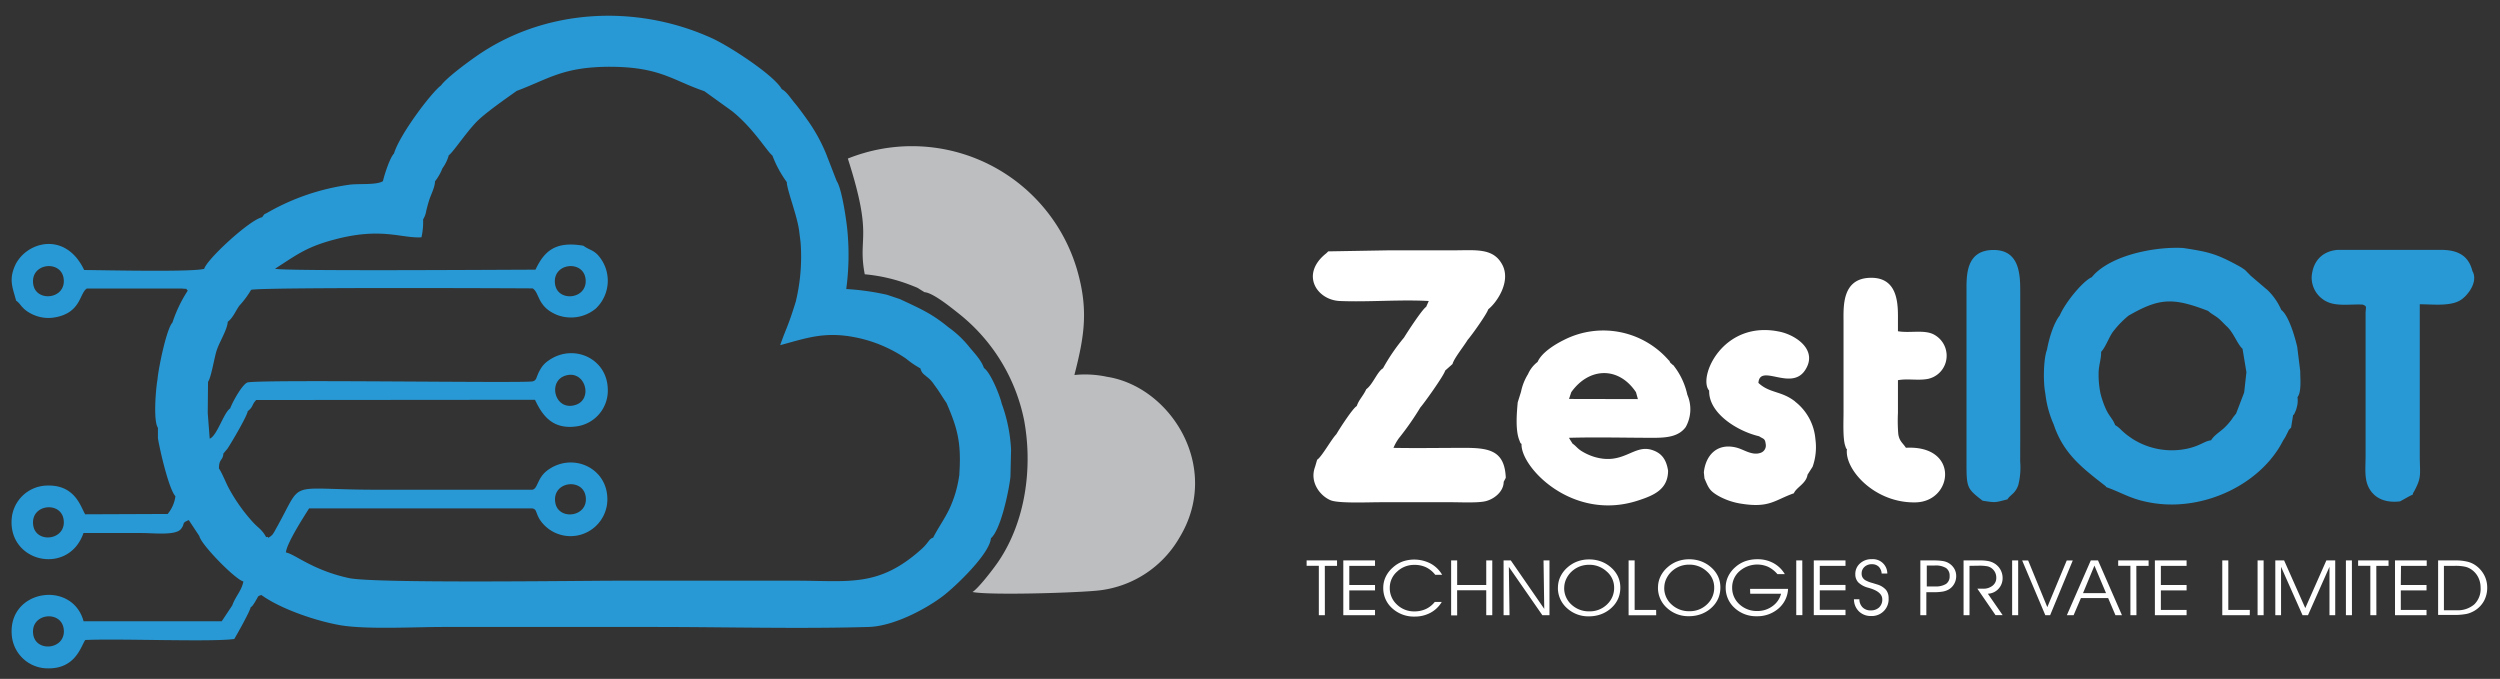
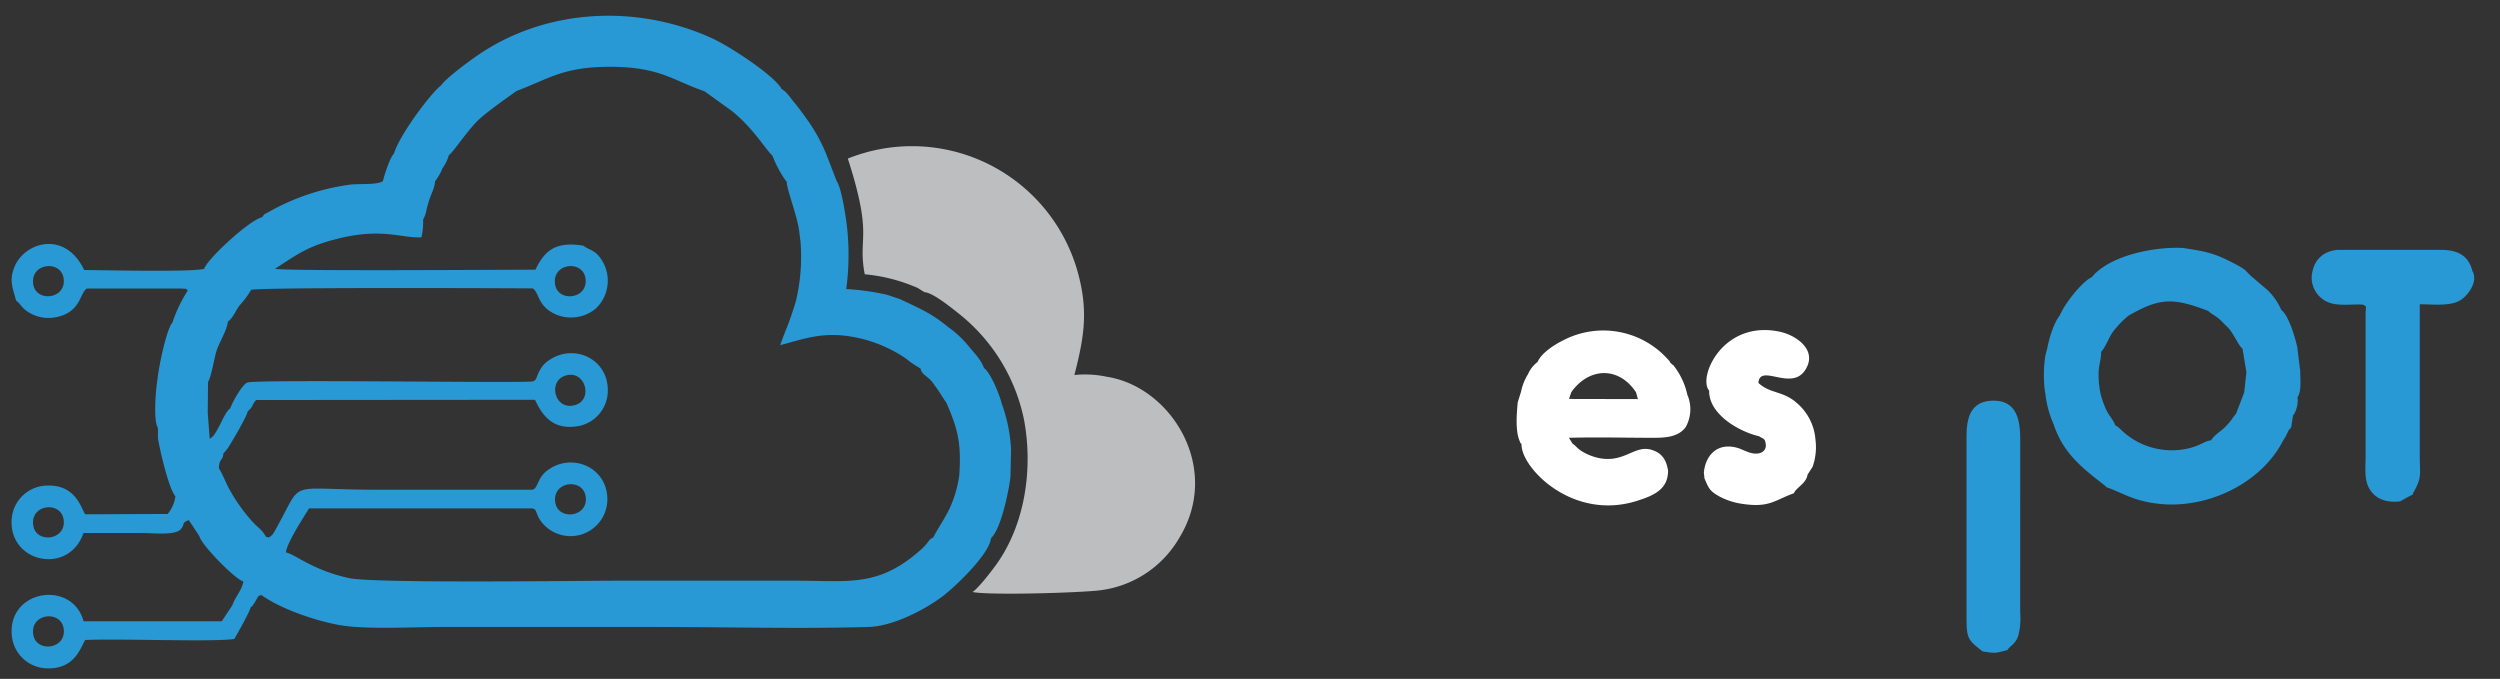
<svg xmlns="http://www.w3.org/2000/svg" id="Layer_1" data-name="Layer 1" viewBox="0 0 521.92 141.72">
  <rect x="0" y="0" width="521.92" height="141.72" fill="#333333" stroke="none" />
  <defs>
    <style>.cls-1{fill:#bcbec0;}.cls-2{fill:#2899d5;}.cls-3{fill:#fff;}</style>
  </defs>
  <title>logo-white</title>
  <path class="cls-1" d="M193,61c1.83.1,5.9,3.48,7.19,4.49a37.92,37.92,0,0,1,13.62,22.28c1.83,10,.23,21.15-5.34,29.4-1.14,1.7-4.33,5.78-5.45,6.42,3.59.74,22.66.15,26.61-.35a22.29,22.29,0,0,0,16.6-11c8.89-14.6-1.79-31.51-15.14-33.58a21.79,21.79,0,0,0-6.79-.37c2.07-8.06,3-13.62.53-22.07A35.93,35.93,0,0,0,180.17,32q-1.61.48-3.17,1.1c5.39,16.78,2,16.08,3.53,24.16a35.28,35.28,0,0,1,9.65,2.28c.48.19.93.36,1.36.55Z" />
  <path class="cls-2" d="M209.08,84.06c-.57-2.11-2.37-6.35-3.66-7.23-.62-1.8-2.23-3.33-3.26-4.64A21.62,21.62,0,0,0,198,68.32c-3.47-2.84-5.63-3.77-10.11-5.87l-2.71-.91a52.14,52.14,0,0,0-8.51-1.2,53.38,53.38,0,0,0,.25-12.06c-.21-2.37-1.2-9-2.24-10.46l-2.22-5.72a35,35,0,0,0-4.06-7.28c-.79-1.11-1.65-2.3-2.48-3.29-1-1.21-1.71-2.39-2.73-2.93-1.5-2.82-10.79-8.9-14.51-10.6-16-7.3-35.25-6.23-49.61,4-2,1.41-5.92,4.34-7,5.84-2,1.46-8.68,10.31-9.82,14.23-.78.69-2,4.36-2.3,5.74-1.24.85-4.95.5-6.91.74a47.39,47.39,0,0,0-17,5.73c-1,.61-.63.11-1.31,1.07-2.59.52-11.55,8.79-12.1,10.77-2.37.71-20.88.28-25.06.25C13.6,48,5.11,50.51,3,55.76c-1.16,2.88-.28,4.48.36,7,1,.66,1.1,1.68,3.15,2.73a7.74,7.74,0,0,0,5.06.75c5.36-1,5-5,6.55-6H38c1.43.17.58-.15,1.2.43A28.16,28.16,0,0,0,36,67.35c-1.21,1.21-2.91,9.4-3.12,11.87-.36,2-.91,8.67.09,10.09v2.18c.45,2.71,2.3,10.65,3.65,12.11A7.2,7.2,0,0,1,35,107.3l-17.21.07c-.92-1.4-2-6.21-8-6a7.55,7.55,0,0,0-7.36,7.06c-.59,9.06,11.92,11.73,15,2.85H29.61c2.51,0,7,.55,8.14-.81,1-1.2,0-1.22,1.66-1.89l2.21,3.34c.35,1.79,7.56,9.11,9.19,9.47-.35,1.9-1.63,3.07-2.32,5l-2.2,3.31H17.45c-2.35-8.64-15.7-6.66-15,2.78a7.53,7.53,0,0,0,7.35,7.05c6,.2,7.1-4.65,8-5.92,7.17-.33,26.56.46,31.11-.21.6-1,3.33-5.86,3.41-6.61a1.67,1.67,0,0,0,.54-.55,6.3,6.3,0,0,0,.52-.82c.62-1,.35-.95,1.2-1.2,3.72,2.73,10.83,5.27,16.21,6.26s15.7.41,21.71.41h44.25c14.68,0,30,.42,44.59,0,5.43-.16,12.34-4,15.6-6.52,2.6-2,9.68-8.75,9.93-12,2.16-1.88,3.86-10.52,4.08-12.86l.13-5.61a32.6,32.6,0,0,0-2-9.77M6.94,59.34c-.67-4.43,5.77-5.15,6.34-1.23.64,4.35-5.76,5.09-6.34,1.23m0,50.35c-.67-4.43,5.77-5.15,6.34-1.23.64,4.35-5.76,5.1-6.34,1.23m0,22.77c-.67-4.43,5.77-5.16,6.35-1.23.64,4.35-5.77,5.09-6.35,1.23M200.3,99.1l-.08.39a24.14,24.14,0,0,1-2.05,6.82c-1.14,2.32-2.28,3.82-3.36,5.94-.82.2-.94,1-2.26,2.23-9,8.19-15.18,6.75-26.28,6.75H128.75c-7.37,0-50.63.61-55.92-.55-7.58-1.65-11.17-4.95-13.14-5.35.17-1.91,3.61-7.25,4.84-9.2h46.58c1,.22.63.72,1.56,2.31a7.69,7.69,0,0,0,14.13-4.21c0-6.73-7.53-9.91-12.65-5.93-2,1.58-1.87,3.72-3,3.94H78.76c-19.23,0-15.28-2.36-20.9,7.71-.85,1.53-.88,1.77-1.87,2.33-.16-.46.12-.09-.43-.16-1-1.76-1.66-1.85-2.91-3.27a35.87,35.87,0,0,1-5-7.15c-.55-1.08-1.38-3.12-1.94-3.9,0-2.1.81-1.56.93-3.12l.84-1c.82-1.22,4.12-6.82,4.24-7.84,1.2-.92.76-1.26,1.76-2.33l58.21-.05c1.55,3.32,3.69,6.26,8.71,5.55a7.54,7.54,0,0,0,6.48-7.92c-.23-6.37-7.32-9.48-12.46-5.75a5.3,5.3,0,0,0-1.66,1.86c-.88,1.49-.61,2.17-1.56,2.42-1.57.41-58.09-.47-59.6.25-1.12.54-3,3.95-3.55,5.39-1.36.91-2.71,5.69-4.27,6.33l-.41-5.36.06-6.51c.67-.94,1.31-5.07,1.8-6.55.62-1.88,2.22-4.33,2.32-6,1.07-.77,1.64-2.29,2.44-3.38a18.7,18.7,0,0,0,2.43-3.28c1.74-.58,58.71-.32,58.78-.3,1.47.87.9,3.81,5.08,5.53a8.12,8.12,0,0,0,8.1-1.32,8,8,0,0,0,.49-11.12c-1.07-1.17-1.85-1.1-3.08-2-5.85-1-8.15,1.1-10,5-5.81,0-53.15.34-54.37-.2,4.81-3.08,6.7-4.68,13.21-6.3,9.26-2.3,13.32,0,17.36-.26a14.83,14.83,0,0,0,.34-3.74A4.84,4.84,0,0,0,89,43.94c.19-.73.35-1.36.55-2,.41-1.36,1.23-2.75,1.27-4.09a10.63,10.63,0,0,0,1.55-2.72,8.38,8.38,0,0,0,1.32-2.72c.95-.63,4-5.36,6.37-7.53,2.57-2.32,7.59-5.7,7.78-5.89,6.8-2.55,9.66-5,19.33-5.05,10.64,0,13.16,2.82,19.88,5.1l5.74,4.13c4.5,3.6,7.2,8.26,8.47,9.32a23.34,23.34,0,0,0,3,5.53c0,1.58,2.22,7.11,2.59,10.29l.28,2.22a39.81,39.81,0,0,1-1,12.44c-1.68,5.45-1.93,5.29-3.25,9.09,5.54-1.48,9.4-3,16.23-1.52a28.29,28.29,0,0,1,7.1,2.57,26.48,26.48,0,0,1,3,1.8,19,19,0,0,0,2.94,2c.29,1,.64,1.14,1.34,1.75A6.15,6.15,0,0,1,195,80.28c1,1.3,1.62,2.42,2.59,3.83,2.31,5.31,3.14,8.31,2.68,15m-78,4.54c.64,4.35-5.77,5.1-6.35,1.23-.67-4.43,5.77-5.16,6.35-1.23M118,78.43c4.17-1.34,5.9,4.9,2.17,6.1-4.32,1.39-5.92-4.89-2.17-6.1m4.23-20.32c.64,4.36-5.77,5.1-6.35,1.23-.66-4.43,5.77-5.15,6.35-1.23" />
-   <path class="cls-2" d="M421.76,92.18V60.72c0-3.57-.21-8.66-5.77-8.53s-5.45,5.27-5.45,8.53v35.7c0,5.43.07,5.54,3.36,8.11,2.85.45,2.57.38,5.19-.28.61-1,1.62-1.15,2.27-3a14.94,14.94,0,0,0,.39-4.87Z" />
+   <path class="cls-2" d="M421.76,92.18c0-3.57-.21-8.66-5.77-8.53s-5.45,5.27-5.45,8.53v35.7c0,5.43.07,5.54,3.36,8.11,2.85.45,2.57.38,5.19-.28.61-1,1.62-1.15,2.27-3a14.94,14.94,0,0,0,.39-4.87Z" />
  <path class="cls-2" d="M480.23,77.6l-.64-5.16c-.53-2.31-1.83-6.64-3.33-7.73a12.79,12.79,0,0,0-2.83-4.11l-3.52-3-1.2-1.22a11.23,11.23,0,0,0-1.6-1c-4.49-2.43-6.09-2.81-11.36-3.61-5.55-.3-14.32,1.29-18.51,5.48l-.35.4c0-.06-.12.14-.17.21-1.86.78-5.57,5.3-6.71,8-1.26,1.59-2.22,4.7-2.66,7.13-.77,2-.81,6.91-.35,9.16a21.84,21.84,0,0,0,1.75,6.47c2,6.06,6,9.1,10.49,12.6.36.28.37.27.47.47,3.73,1.34,5.35,2.69,10.17,3.39,10.54,1.51,22.21-4.08,26.79-13.17a8,8,0,0,0,.71-1.22c.47-.88.27-.78.93-1.42l.41-2.58c.36-.43,0,.28.42-.65a4.37,4.37,0,0,0,.35-1,5,5,0,0,0,.15-2.12c.85-1.05.59-3.78.57-5.3m-11.7,4.32-1.69,4.41-.5.61c-.26.36-.29.45-.52.75a14,14,0,0,1-1.36,1.53c-.83.83-2.13,1.53-2.84,2.68-1.43.16-2.23,1.18-5.18,1.79a15.36,15.36,0,0,1-11.16-2.05c-2.42-1.58-2.54-2.28-3.68-2.9-.43-1.2-1.13-1.74-1.83-3.13a18.52,18.52,0,0,1-1.24-3.51,19.22,19.22,0,0,1-.38-4.48c.07-1.59.57-2.85.51-4.18.91-.93,1.63-3,2.4-4.09a20,20,0,0,1,3.31-3.46c6.47-3.72,9.25-3.84,16.64-1,.53.52,1.33.92,2,1.43s1.37,1.34,2,1.9c1.34,1.3,2.18,3.72,3.18,4.57l.81,4.89Z" />
  <path class="cls-2" d="M516.19,56.71c-.77-3.23-2.91-4.53-6.56-4.55H488.12c-3.32.22-5.3,2.39-5.52,5.68A5.59,5.59,0,0,0,485.82,63c2.09,1,5,.46,7.45.59,1,.41.58.43.59,2v29.6c0,2.72-.37,5.17,1,7.17,1.17,1.73,3.2,2.66,6.2,2.31.3-.16,2-1.14,2.65-1.42.14-.66-.14.1.34-.78,1.6-3,1.11-3.43,1.12-7.65V63.52c2.74,0,6.29.47,8.46-.83,1.34-.8,3.76-3.62,2.6-6" />
-   <path class="cls-3" d="M305.68,93.5c-4.89,0-9.89.09-14.77,0a10.33,10.33,0,0,1,1.12-2,58.78,58.78,0,0,0,4.49-6.43c.77-.86,4.94-6.68,5.19-7.71L303.24,76c.3-1.17,2.33-3.67,3.17-5.06.78-.86,4-5.38,4.29-6.37,1.74-1.36,4.81-5.77,2.93-9.31s-5.48-3-10.19-3H290l-12.73.22a3,3,0,0,1-.56.54c-5.26,4.34-1.76,9.62,3,9.82,6.06.25,12.54-.34,18.57,0l-.55,1.23c-.78.45-3.89,5.21-4.61,6.4a40.51,40.51,0,0,0-4.4,6.43c-1.17.65-2.13,3.38-3.48,4.35-.71,1.51-1.51,2.13-2,3.53-.78.4-3.47,4.53-4.26,5.88-1,1-3.1,4.79-4,5.31l-.44,1.5c-1.21,3.23,1.13,6.14,3.33,7,1.78.65,7.89.38,10.21.38h15.07c1.9,0,5.52.19,7.13-.25,1.84-.51,3.64-2.09,3.64-4l.44-.85c-.23-5.64-3.37-6.26-8.65-6.25" />
  <path class="cls-3" d="M349.17,76.17a1.94,1.94,0,0,0-.44-.41c-.45-.83.06-.07-.6-.82a18.1,18.1,0,0,0-21.57-4C324.4,72,321.8,73.7,321,75.56a6.43,6.43,0,0,0-2,2.55,11.25,11.25,0,0,0-1.46,3.68L316.85,84c-.19,2.08-.51,5.69.3,7.8.43,1.14.22.53.5.9-.21,4.82,10.61,16.24,24.27,11.81,3.34-1.08,6.31-2.33,6.32-6.25-.37-2.37-1.37-3.71-3.41-4.34-3.79-1.18-5.92,3.27-12,1.46a11.69,11.69,0,0,1-2.64-1.2c-.93-.59-1.16-1.07-1.9-1.57-.3-.51-.45-.69-.74-1.21,5.81-.17,11.8,0,17.64,0,2.74,0,5.26-.23,6.73-2.24a7.61,7.61,0,0,0,.34-6.75,14.93,14.93,0,0,0-3-6.26m-21.7,7.14.47-1.41c3.69-5.2,9.88-5.44,13.51,0l.4,1.44Z" />
-   <path class="cls-3" d="M402.69,79.05a4.89,4.89,0,0,0,3.48-3.3,5,5,0,0,0-2.34-5.86c-2-1.15-5.15-.29-7.6-.74v-2c0-3.08.35-9.39-5.91-9.15-5.78.21-5.46,6-5.45,9.15V86.21c0,1.61-.17,5.3.34,6.82.33,1,.13.4.37.76-.52,4.18,5.76,11.3,14.37,11.09,7.82-.19,9.19-12-2.06-11.4-.64-1-1.37-1.35-1.59-2.87a34.45,34.45,0,0,1-.07-4.41V79.37c2.1-.39,4.34.16,6.45-.31" />
  <path class="cls-3" d="M374.8,83.85c-2.89-2.29-5.33-1.7-7.7-3.91.31-4.16,6.83,1.8,9.75-2.66,2.72-4.15-1.81-7.24-5.16-8-12-2.65-17.31,9.53-14.87,12.27-.13,4.73,5.87,8.46,10.43,9.53.83.58,1.23.37,1.37,1.61a1.6,1.6,0,0,1-1.14,1.87c-1.7.57-3.39-.69-4.87-1.09-4.16-1.11-6.54,1.63-6.9,5.15l.13,1.26c.84,1.93,1,2.53,2.84,3.61a14.2,14.2,0,0,0,5,1.69c5.77.89,6.85-.8,10.82-2.2.53-1.26,2.57-2,2.86-3.89l1.06-1.66A12.29,12.29,0,0,0,379,91.7a11.07,11.07,0,0,0-4.27-7.88" />
-   <path class="cls-3" d="M276.59,128.44h-1.26V118.12h-2.55V117h6.35v1.13h-2.55Zm5.1-6.31h5.37v1.13h-5.37v4.07h5.37v1.11h-6.62V117h6.62v1.13h-5.37ZM299.63,120a5.47,5.47,0,0,0-1.92-1.57,5.57,5.57,0,0,0-2.42-.5,5.14,5.14,0,0,0-3.64,1.42,4.46,4.46,0,0,0-1.51,3.37,4.62,4.62,0,0,0,1.5,3.5,5.11,5.11,0,0,0,3.65,1.42,5.63,5.63,0,0,0,2.39-.5,5.17,5.17,0,0,0,1.86-1.48H301a6.09,6.09,0,0,1-2.35,2.26,6.83,6.83,0,0,1-3.3.8,6.7,6.7,0,0,1-4.69-1.72,5.58,5.58,0,0,1-1.88-4.3,5.29,5.29,0,0,1,.51-2.28,6,6,0,0,1,1.49-1.94,6.31,6.31,0,0,1,2-1.24,7.43,7.43,0,0,1,5.88.41,6.16,6.16,0,0,1,2.41,2.35Zm4.58,8.48h-1.26V117h1.26v5.13h6.07V117h1.26v11.44h-1.26v-5.21H304.2Zm18.18-1.37L322.24,117h1.24v11.44H322l-7-10.09.14,10.09H313.9V117h1.51Zm4.16-4.4a4.6,4.6,0,0,0,1.52,3.51,5.29,5.29,0,0,0,3.74,1.41,5.12,5.12,0,0,0,3.67-1.43,4.67,4.67,0,0,0,1.5-3.52,4.39,4.39,0,0,0-1.54-3.36,5.3,5.3,0,0,0-3.72-1.41,5.42,5.42,0,0,0-1.7.27,5.23,5.23,0,0,0-1.51.8,5,5,0,0,0-1.43,1.69,4.37,4.37,0,0,0-.52,2m-1.31,0a5.29,5.29,0,0,1,.51-2.28,6,6,0,0,1,1.49-1.94,6.58,6.58,0,0,1,2.06-1.24,7,7,0,0,1,2.44-.42,7.12,7.12,0,0,1,2.48.42,6.55,6.55,0,0,1,2.09,1.25,5.78,5.78,0,0,1,1.46,1.91,5.4,5.4,0,0,1,.49,2.29,5.77,5.77,0,0,1-.42,2.23,5.58,5.58,0,0,1-1.26,1.85,6.56,6.56,0,0,1-2.2,1.44,7.15,7.15,0,0,1-2.66.49,6.53,6.53,0,0,1-4.62-1.73,5.61,5.61,0,0,1-1.87-4.28m20.52,5.79H340V117h1.26v10.33h4.49Zm1.68-5.77a4.6,4.6,0,0,0,1.52,3.51,5.29,5.29,0,0,0,3.74,1.41,5.12,5.12,0,0,0,3.67-1.43,4.68,4.68,0,0,0,1.5-3.52,4.39,4.39,0,0,0-1.54-3.36,5.3,5.3,0,0,0-3.72-1.41,5.42,5.42,0,0,0-1.7.27,5.23,5.23,0,0,0-1.51.8,5,5,0,0,0-1.43,1.69,4.37,4.37,0,0,0-.52,2m-1.31,0a5.28,5.28,0,0,1,.51-2.28,6,6,0,0,1,1.49-1.94,6.57,6.57,0,0,1,2.06-1.24,7,7,0,0,1,2.44-.42,7.12,7.12,0,0,1,2.48.42,6.55,6.55,0,0,1,2.09,1.25,5.78,5.78,0,0,1,1.46,1.91,5.4,5.4,0,0,1,.49,2.29,5.78,5.78,0,0,1-.42,2.23,5.58,5.58,0,0,1-1.26,1.85,6.56,6.56,0,0,1-2.2,1.44,7.15,7.15,0,0,1-2.66.49,6.53,6.53,0,0,1-4.62-1.73,5.61,5.61,0,0,1-1.87-4.28m19.23.3h7.93a5.7,5.7,0,0,1-2,4.11,6.68,6.68,0,0,1-4.54,1.61,6.54,6.54,0,0,1-4.62-1.73,5.62,5.62,0,0,1-1.86-4.29,5.29,5.29,0,0,1,.51-2.28,6,6,0,0,1,1.49-1.94,6.36,6.36,0,0,1,2.09-1.25,7.61,7.61,0,0,1,2.55-.41,6.82,6.82,0,0,1,3.33.81,6.16,6.16,0,0,1,2.37,2.3h-1.54a6.09,6.09,0,0,0-1.93-1.52,5.63,5.63,0,0,0-6,.92,4.46,4.46,0,0,0-1.52,3.39,4.6,4.6,0,0,0,1.52,3.51,5.3,5.3,0,0,0,3.74,1.4,5.22,5.22,0,0,0,3.14-1,4.58,4.58,0,0,0,1.81-2.61h-6.44Zm10.92,5.49H375V117h1.26Zm3.63-6.31h5.37v1.13h-5.37v4.07h5.37v1.11h-6.62V117h6.62v1.13h-5.37Zm7.07,3h1.2a2.39,2.39,0,0,0,.67,1.69,2.29,2.29,0,0,0,1.68.63,2.46,2.46,0,0,0,1.77-.62,2.23,2.23,0,0,0,.66-1.69q0-1.56-2.69-2.35l-.32-.09a4.59,4.59,0,0,1-2-1.1,2.45,2.45,0,0,1-.62-1.73,2.9,2.9,0,0,1,1-2.24,3.48,3.48,0,0,1,2.46-.87,3,3,0,0,1,3.22,3h-1.18a2.24,2.24,0,0,0-.62-1.44,2,2,0,0,0-1.41-.51,2.2,2.2,0,0,0-1.55.55,1.84,1.84,0,0,0-.6,1.41,1.59,1.59,0,0,0,.18.78,1.77,1.77,0,0,0,.57.59,6.41,6.41,0,0,0,1.54.6l1,.31a3.92,3.92,0,0,1,1.79,1.11,2.7,2.7,0,0,1,.55,1.76,3.49,3.49,0,0,1-3.27,3.7h-.43a3.45,3.45,0,0,1-2.53-1,3.49,3.49,0,0,1-1-2.53m15.2-7v4.36H404a4,4,0,0,0,2.28-.53,1.87,1.87,0,0,0,.74-1.63,1.92,1.92,0,0,0-.74-1.68,4.16,4.16,0,0,0-2.38-.53ZM400.91,117h2.71a12.68,12.68,0,0,1,1.87.11,3.69,3.69,0,0,1,1.16.35,3.33,3.33,0,0,1,1.29,1.18,3,3,0,0,1,.45,1.64,3.24,3.24,0,0,1-.41,1.6,3.06,3.06,0,0,1-1.13,1.17,3.73,3.73,0,0,1-1.21.44,9.71,9.71,0,0,1-1.8.14h-1.68v4.81H400.9Zm10.26,1.13v10.31h-1.24V117h3.43a8.71,8.71,0,0,1,1.82.15,3.89,3.89,0,0,1,1.25.51,3.54,3.54,0,0,1,1.65,3,3.25,3.25,0,0,1-.88,2.29,3.16,3.16,0,0,1-2.2,1l3.09,4.47H416.6l-3.79-5.52H414a3,3,0,0,0,2-.64,2,2,0,0,0,.76-1.63,2.53,2.53,0,0,0-.23-1.1,2.42,2.42,0,0,0-.69-.86,2.28,2.28,0,0,0-.91-.44,9.3,9.3,0,0,0-1.89-.13Zm10.16,10.31h-1.26V117h1.26Zm.83-11.44h1.25l4,9.75,4.06-9.75h1.26L428,128.44h-1Zm10.74,11.44,1.53-3.59h5.68l1.53,3.59H443L438,117h-1.51l-5,11.44Zm6.77-4.62h-4.8l2.38-5.74Zm6.35,4.62h-1.26V118.12h-2.55V117h6.35v1.13H446Zm5.1-6.31h5.37v1.13h-5.37v4.07h5.37v1.11h-6.62V117h6.62v1.13h-5.37Zm18.56,6.31h-5.74V117h1.26v10.33h4.49Zm2.89,0h-1.26V117h1.26Zm2.44,0V117h1.84l4.42,9.95,4.4-9.95h1.85v11.44h-1.2V118.33l-4.49,10.11H480.7l-4.49-10.11v10.11Zm16,0h-1.26V117H491Zm5.1,0h-1.26V118.12H492.3V117h6.35v1.13H496.1Zm5.1-6.31h5.37v1.13h-5.37v4.07h5.37v1.11H500V117h6.62v1.13h-5.37Zm9-4v9.27h2.6a5.29,5.29,0,0,0,3.75-1.23,4.51,4.51,0,0,0,1.31-3.47,4.84,4.84,0,0,0-.45-2.08,4.3,4.3,0,0,0-1.28-1.59,3.83,3.83,0,0,0-1.39-.69,9.09,9.09,0,0,0-2.24-.21ZM509,117h3.63a10,10,0,0,1,2.52.27,5,5,0,0,1,1.8.85,5.76,5.76,0,0,1,1.7,2,5.56,5.56,0,0,1,.6,2.55,5.78,5.78,0,0,1-.66,2.76,5.44,5.44,0,0,1-1.88,2,5.63,5.63,0,0,1-1.74.73,13.74,13.74,0,0,1-2.89.22H509Z" />
</svg>